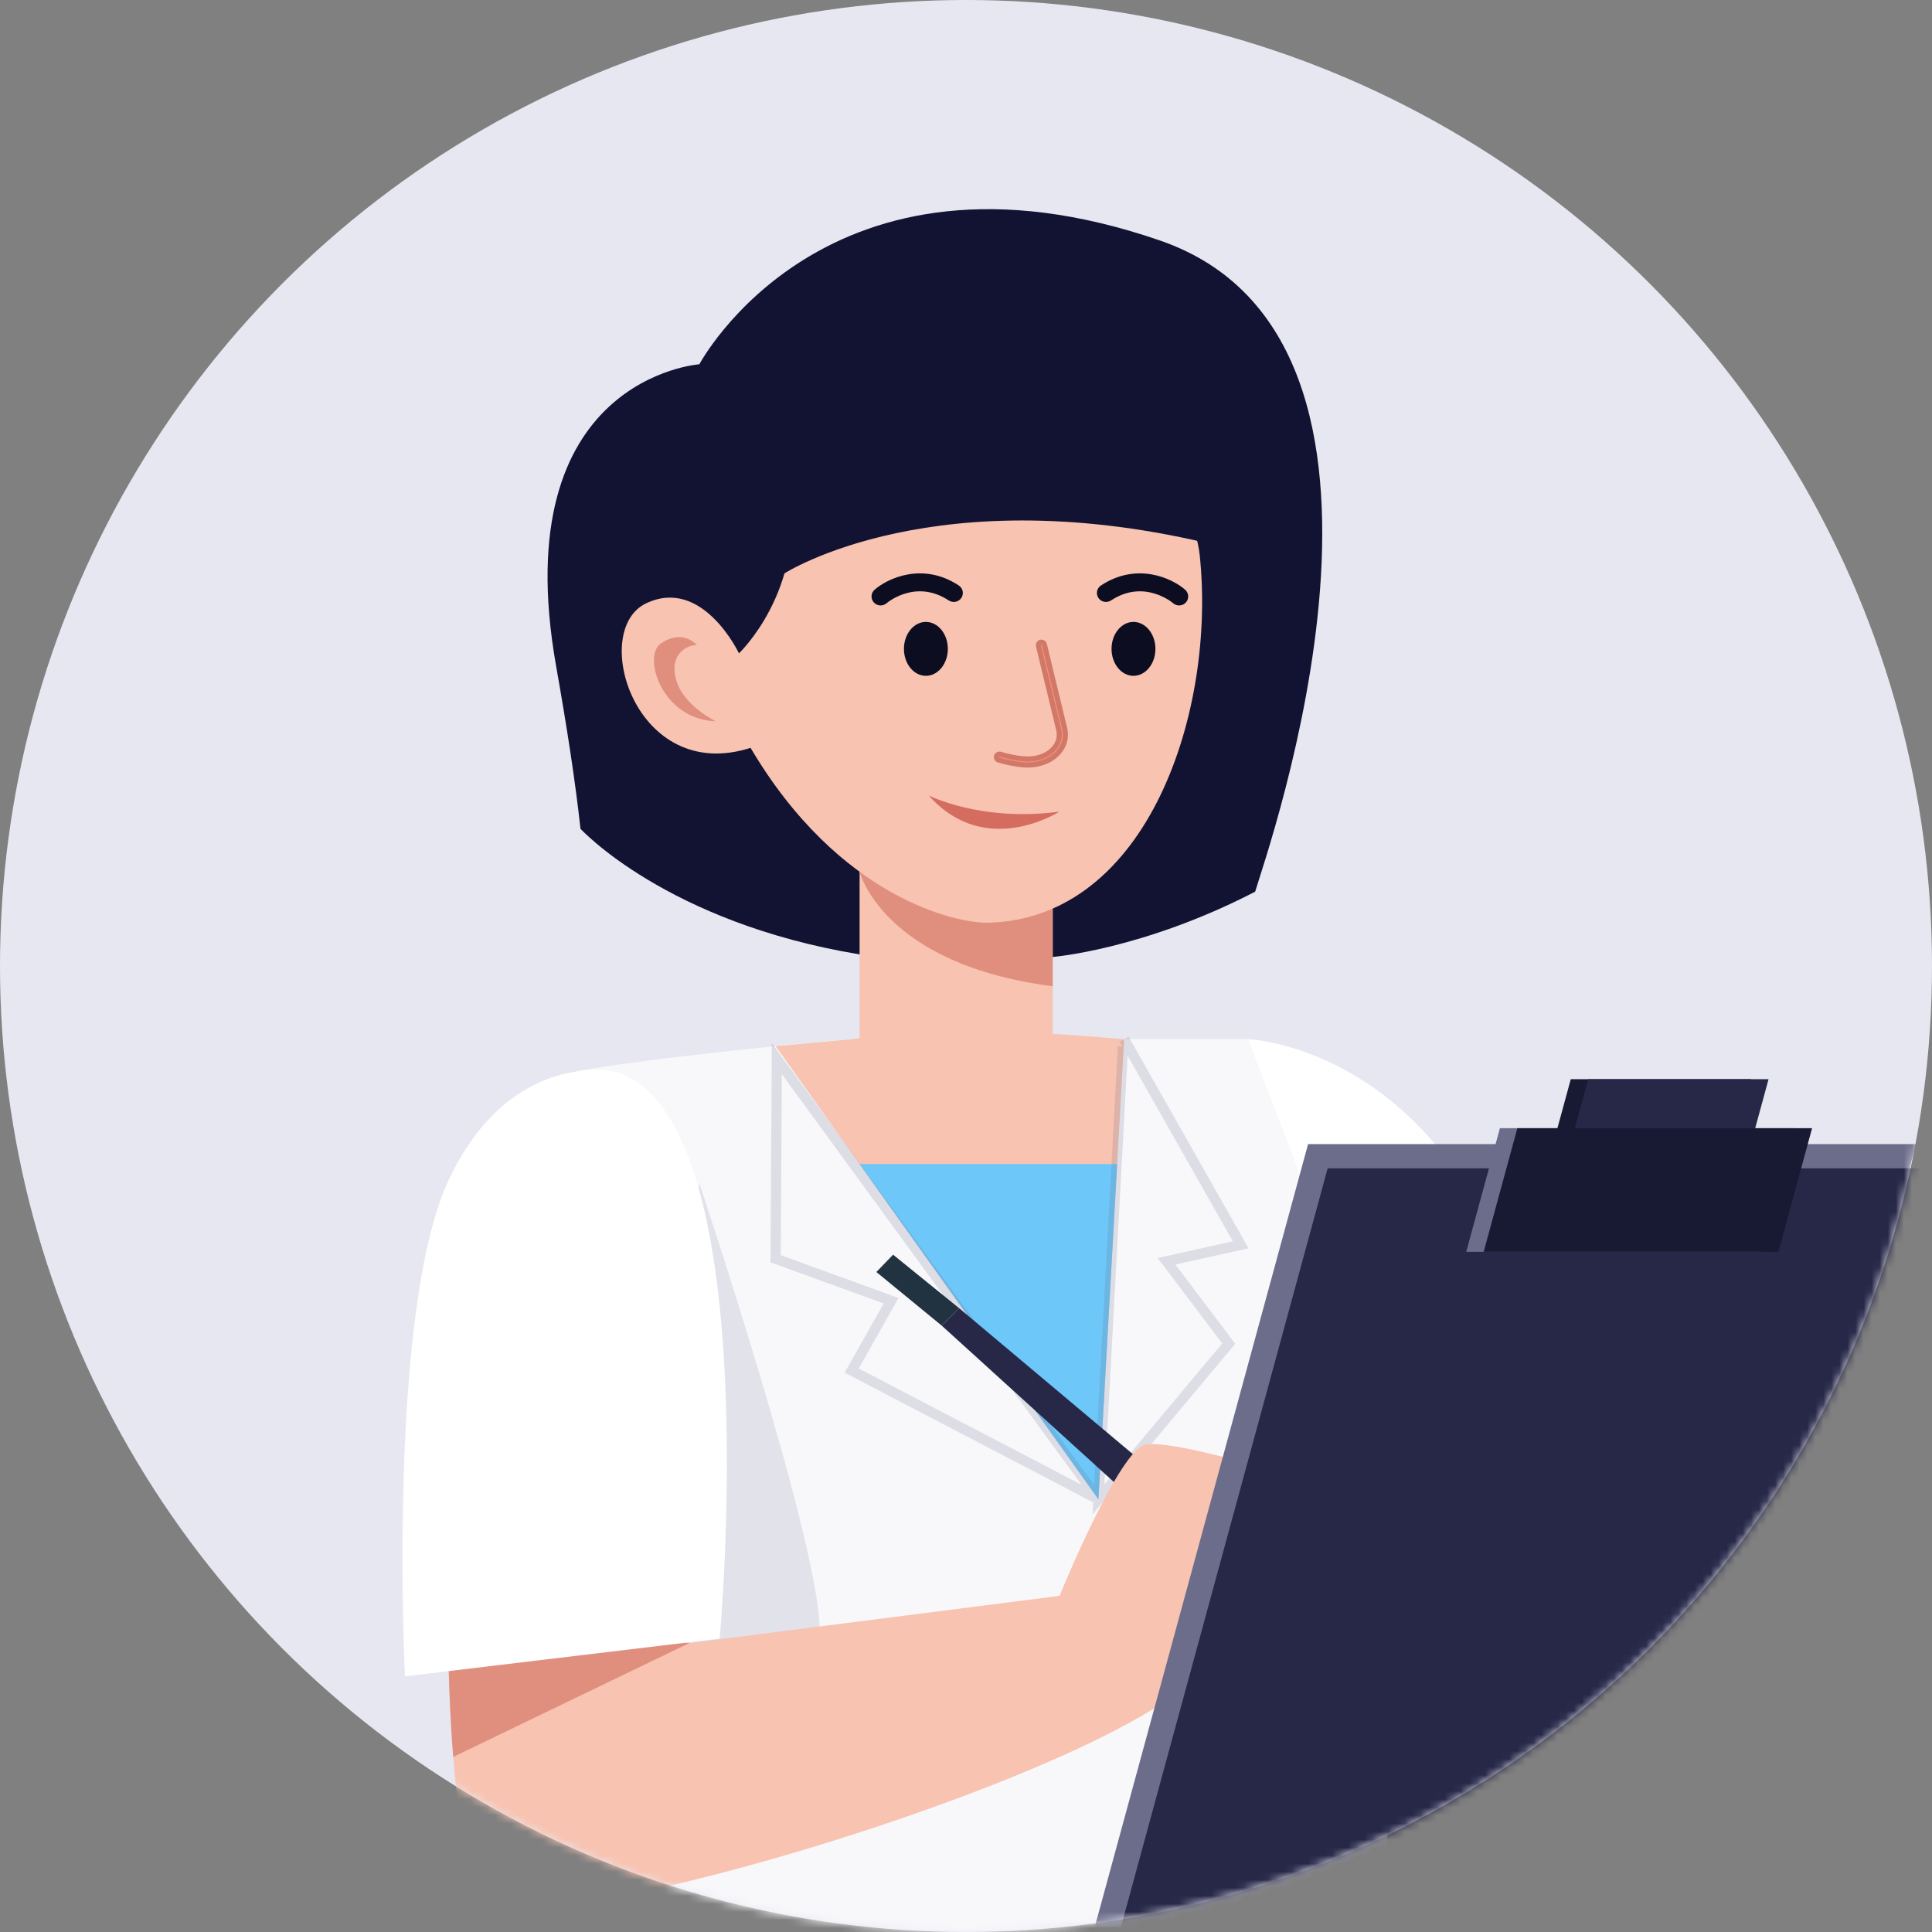
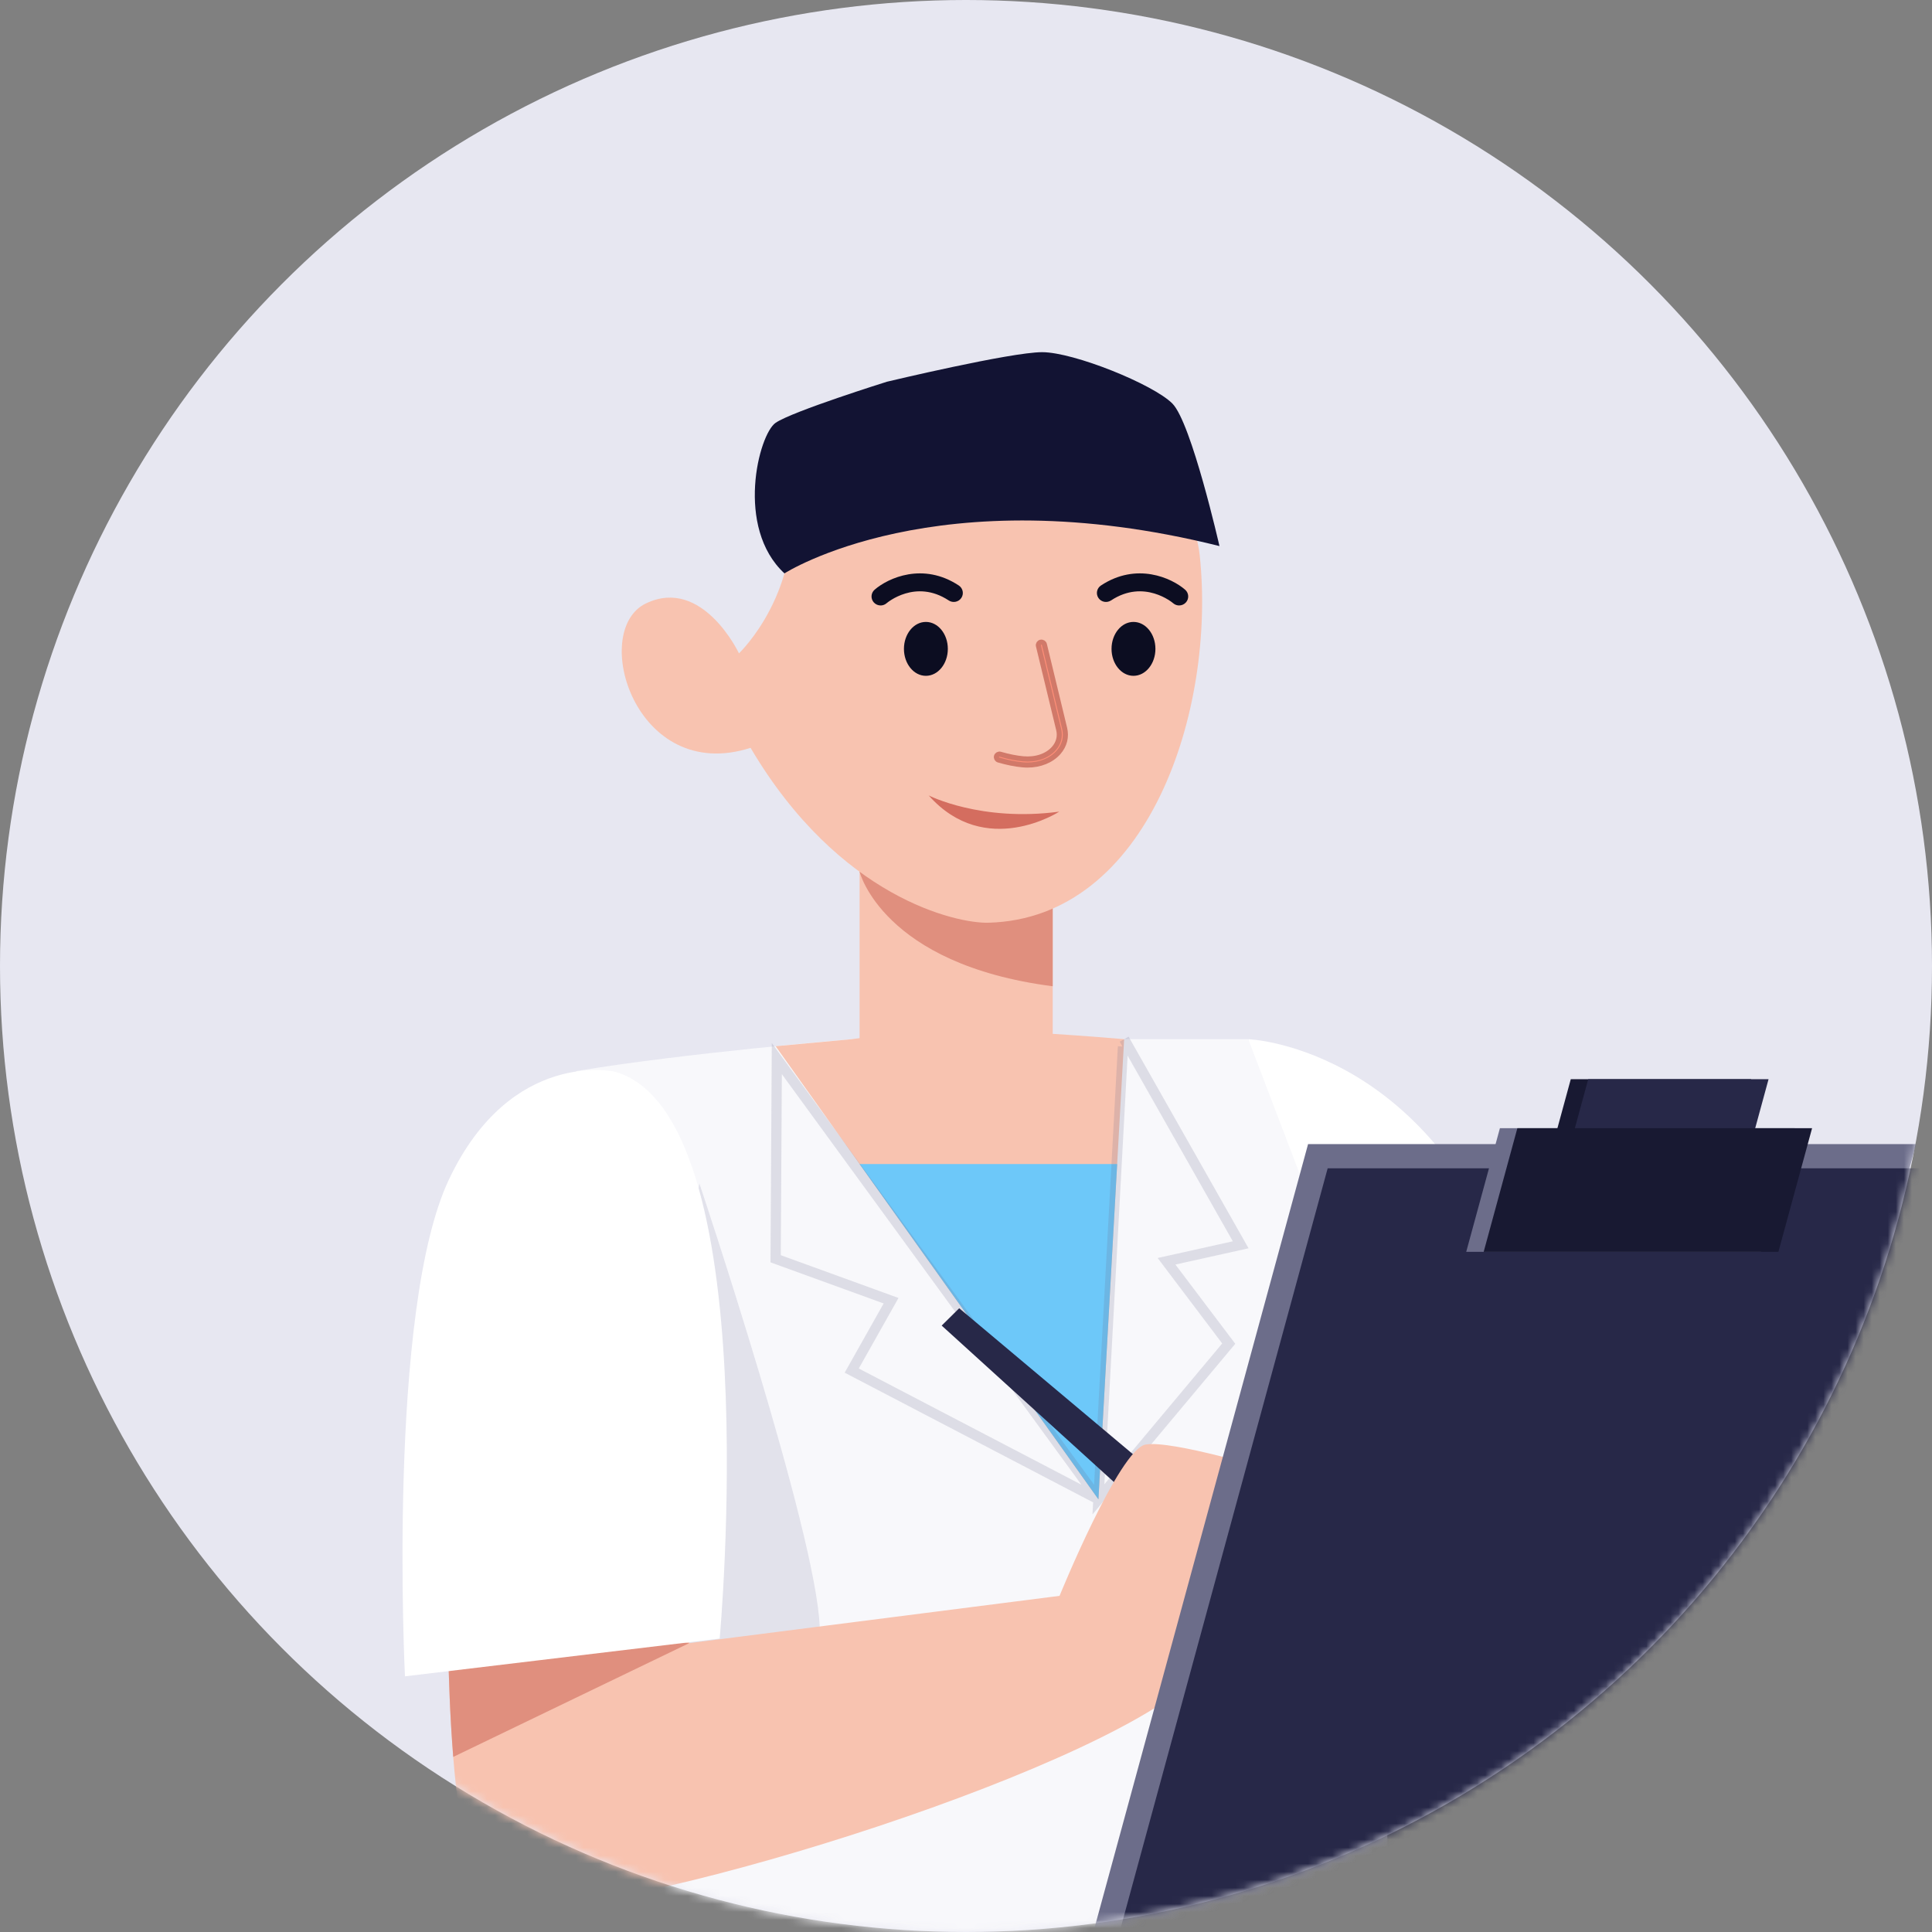
<svg xmlns="http://www.w3.org/2000/svg" xmlns:xlink="http://www.w3.org/1999/xlink" width="240" height="240" viewBox="0 0 240 240">
  <rect x="0" y="0" width="240" height="240" fill="#808080" stroke="none" />
  <defs>
    <circle id="lkb8uln6va" cx="120" cy="120" r="120" />
  </defs>
  <g fill="none" fill-rule="evenodd">
    <g>
      <g>
        <g transform="translate(-72 -10080) translate(32 9955) translate(40 125)">
          <mask id="6ggvjxy78b" fill="#fff">
            <use xlink:href="#lkb8uln6va" />
          </mask>
          <use fill="#E7E7F1" xlink:href="#lkb8uln6va" />
          <g mask="url(#6ggvjxy78b)">
            <g>
-               <path fill="#121333" d="M22.11 77.96h.005S32.79 89.595 56.78 93.557c4.694.775 7.816 2.295 9.774 4.24 8.118-2.274 14.216-3.922 14.216-3.922s11.162-.877 25.15-8.106c1.333-4.605 24.102-68.516-11.833-80.896C52.612-9.414 36.877 20.25 36.877 20.25s-24.128 1.686-17.8 37.461c1.353 7.637 2.395 14.405 3.034 20.249" transform="translate(50 25)" />
              <path fill="#FFF" d="M105.064 104.089s24.58.91 34.242 34.743c9.662 33.836-17.668 13.021-18.635 12.064-.965-.957-7.253-1.57-9.43-7.244-2.176-5.675-6.177-39.563-6.177-39.563" transform="translate(50 25)" />
              <path fill="#F8F8FB" d="M55.804 104.089s-20.932 1.736-34.22 3.97l3.32 117.057L5.793 331.758s41.112 16.368 72.698 13.888l8.024-54.561 4.01 54.817s32.589-1.248 50.637-9.679l-16.543-111.227s-5.348-32.296-.728-54.485c2.185-10.49.908-21.454-3.561-31.21-2.978-6.5-5.99-10.908-5.99-10.908l-9.275-24.304h-49.26" transform="translate(50 25)" />
              <path fill="#D5D5E2" d="M36.879 122.012s14.53 43.383 14.941 55.036c.412 11.65-20.585 6.191-20.585 6.191s-.337 2.942-.915-7.403c-.579-10.345 6.559-53.824 6.559-53.824" opacity=".656" transform="translate(50 25)" />
              <path fill="#F8C3B0" d="M80.771 88.306L80.771 104.089 56.781 104.089 56.781 74.02 80.771 74.02 80.771 88.306" transform="translate(50 25)" />
              <path fill="#E08F7E" d="M65.251 74.02L79.46 75.32s.497.205 1.311.544v21.653c-21.156-2.73-23.99-14.229-23.99-14.229l6.08-9.27h2.39" transform="translate(50 25)" />
              <path fill="#F8C3B0" d="M30.24 49.96c7.035-3.376 11.557 6.202 11.557 6.202s8.259-7.823 6.299-20.46c0 0 10.194-7.349 25.832-9.045C91 24.448 98.311 37.187 99.031 43.954c2.053 19.29-6.373 45.154-26.252 45.67-3.937.102-18.527-3.062-29.541-21.725-14.319 4.586-20.032-14.562-12.997-17.939" transform="translate(50 25)" />
              <path fill="#FF8E77" stroke="#D17969" stroke-width=".636" d="M77.638 70.034c-.205 0-.41-.01-.619-.03-.913-.085-1.914-.285-2.972-.594-.2-.058-.314-.266-.255-.464.06-.197.27-.31.469-.251 1.013.295 1.964.486 2.83.567 1.567.146 2.99-.334 3.828-1.286.588-.667.8-1.493.598-2.33L79 55.229c-.048-.2.077-.401.28-.449.204-.048.406.076.455.277l2.516 10.419c.26 1.075-.011 2.137-.762 2.99-.884 1.003-2.293 1.569-3.852 1.569" transform="translate(50 25)" />
-               <path fill="#E08F7E" d="M36.56 55.14s-1.678-2.086-4.452-.216c-2.36 1.592.118 9.472 6.808 9.671 0 0-4.055-1.918-4.945-5.218-.892-3.3 1.63-4.314 2.588-4.237" transform="translate(50 25)" />
              <path fill="#F8C3B0" d="M86.45 161.255l-40.097-56.29 9.45-.876C60.904 103.363 65.635 103 70 103s10.914.363 19.646 1.089l-3.196 57.166z" transform="translate(50 25)" />
              <path fill="#6DC8F9" d="M86.45 161.255L56.781 119.604 88.779 119.604 86.45 161.255" transform="translate(50 25)" />
              <path stroke="#6C6D8A" stroke-opacity=".188" stroke-width="1.272" d="M89.646 104.089L104.123 129.633 94.91 131.68 102.639 141.91 86.45 161.255 89.5 105M55.804 145.258L60.693 136.578 46.353 131.369 46.5 106.5 86.45 161.255z" transform="translate(50 25)" />
              <path fill="#0C0D21" d="M88.079 55.605c0 1.849 1.22 3.348 2.726 3.348 1.505 0 2.726-1.5 2.726-3.348 0-1.849-1.221-3.348-2.726-3.348s-2.726 1.499-2.726 3.348M96.477 50.211c.312 0 .621-.128.846-.379.41-.463.367-1.167-.1-1.575-1.68-1.462-6.024-3.45-10.458-.526-.518.342-.66 1.035-.315 1.548.346.517 1.046.649 1.565.31 4.123-2.724 7.683.312 7.716.343.214.187.481.28.746.28M67.743 55.605c0 1.849-1.22 3.348-2.726 3.348-1.507 0-2.726-1.5-2.726-3.348 0-1.849 1.219-3.348 2.726-3.348 1.505 0 2.726 1.499 2.726 3.348M59.393 50.211c-.312 0-.623-.128-.848-.379-.41-.463-.367-1.167.101-1.575 1.68-1.462 6.023-3.45 10.457-.526.519.342.66 1.035.316 1.548-.347.517-1.047.649-1.566.31-4.123-2.724-7.682.312-7.715.343-.215.187-.482.28-.745.28" transform="translate(50 25)" />
              <path fill="#D46D5F" d="M81.586 75.825s-9.163 5.948-16.219-2.012c0 0 6.495 3.319 16.219 2.012" transform="translate(50 25)" />
              <path fill="#BFCAD7" d="M33.619 157.327L23.69 182.282 23.134 162.71 33.619 157.327" transform="translate(50 25)" />
              <path fill="#272848" d="M91.12 161.596L66.979 139.669 69.155 137.515 94.088 158.462 91.12 161.596" transform="translate(50 25)" />
-               <path fill="#213341" d="M66.979 139.669L58.865 133.014 60.943 130.86 69.155 137.515 66.979 139.669" transform="translate(50 25)" />
              <path fill="#F8C3B0" d="M5.635 174.123s-.314 30.446 4.517 36.826c4.28 5.65 62.511-10.847 83.288-23.769 20.779-12.92 14.6-29.5 14.6-29.5s-12.468-3.817-15.734-3.231c-3.264.587-10.685 18.793-10.685 18.793l-46.008 5.875-1.484-7.635-28.494 2.64" transform="translate(50 25)" />
              <path fill="#E08F7E" d="M6.302 193.25l29.311-14.133s-23.042-3.338-26.186-3.1c-1.232.095-2.575 1.718-3.753 3.653.065 3.633.23 8.607.628 13.58" transform="translate(50 25)" />
              <path fill="#FFF" d="M26.402 108.131S13.53 105.2 5.792 121.468C-1.948 137.738.305 183.24.305 183.24l39.095-4.687s5.98-64.992-12.998-70.42" transform="translate(50 25)" />
              <path fill="#EDB29D" d="M193.683 159.885c-1.45 6.731-6.88 25.833-8.975 26.949-2.097 1.118-10.157-.479-11.608-4.624-1.451-4.148 6.556-28.992 7.684-29.631 1.128-.638 14.35.576 12.9 7.306" transform="translate(50 25)" />
              <path fill="#121333" d="M47.448 46.228s18.892-12.167 54.038-3.393c0 0-3.476-15.313-5.848-17.705-2.374-2.393-12.247-6.381-16.178-6.381-3.93 0-19.276 3.669-19.276 3.669s-11.728 3.669-13.831 5.104c-2.101 1.436-5.061 13.008 1.095 18.706" transform="translate(50 25)" />
            </g>
          </g>
          <g mask="url(#6ggvjxy78b)">
            <g>
              <path fill="#6C6D8A" d="M0 108.167L75.53 108.167 102.806 8.064 27.276 8.064 0 108.167" transform="translate(135.218 134.062)" />
              <path fill="#272848" d="M2.433 111.177L77.965 111.177 105.239 11.074 29.709 11.074 2.433 111.177" transform="translate(135.218 134.062)" />
              <path fill="#6C6D8A" d="M83.532 21.448L87.719 6.085 51.107 6.085 46.92 21.448 83.532 21.448" transform="translate(135.218 134.062)" />
              <path fill="#181932" d="M79.748 9.4L82.311 0 59.909 0 57.348 9.4 79.748 9.4" transform="translate(135.218 134.062)" />
              <path fill="#272848" d="M81.917 9.4L84.478 0 62.077 0 59.516 9.4 81.917 9.4" transform="translate(135.218 134.062)" />
              <path fill="#181932" d="M85.7 21.448L89.886 6.085 53.274 6.085 49.089 21.448 85.7 21.448" transform="translate(135.218 134.062)" />
            </g>
          </g>
        </g>
      </g>
    </g>
  </g>
</svg>